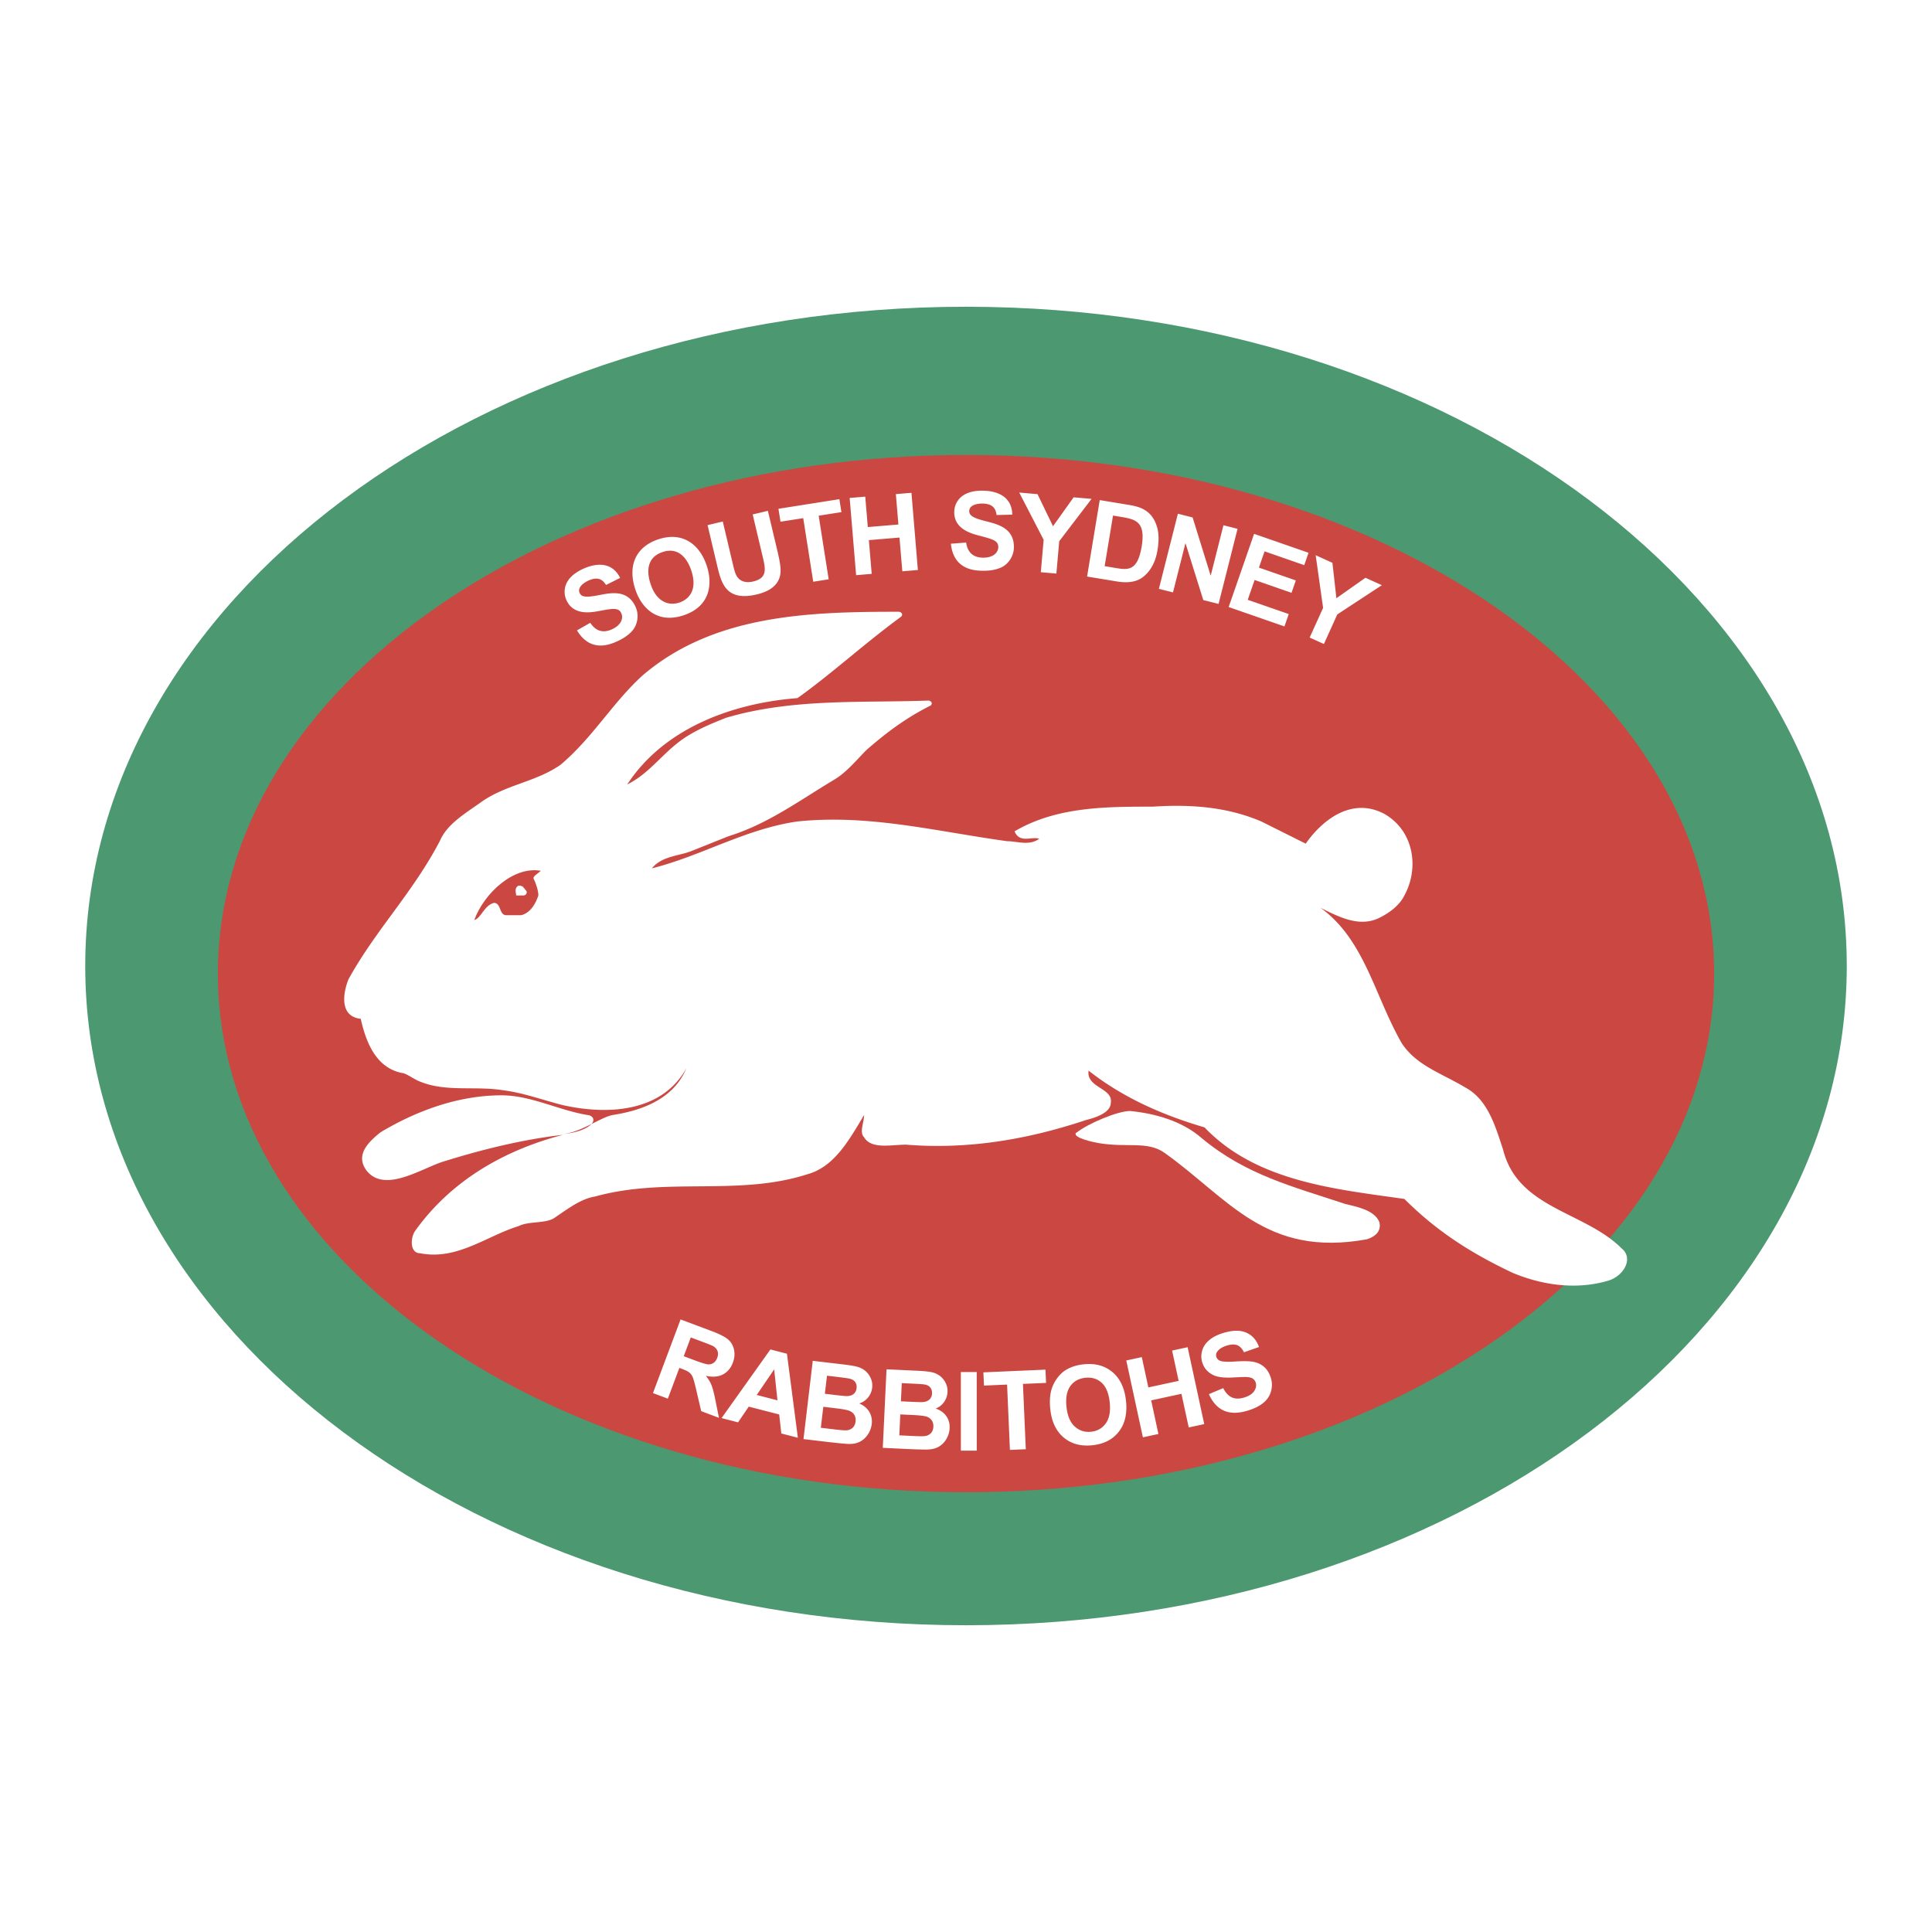
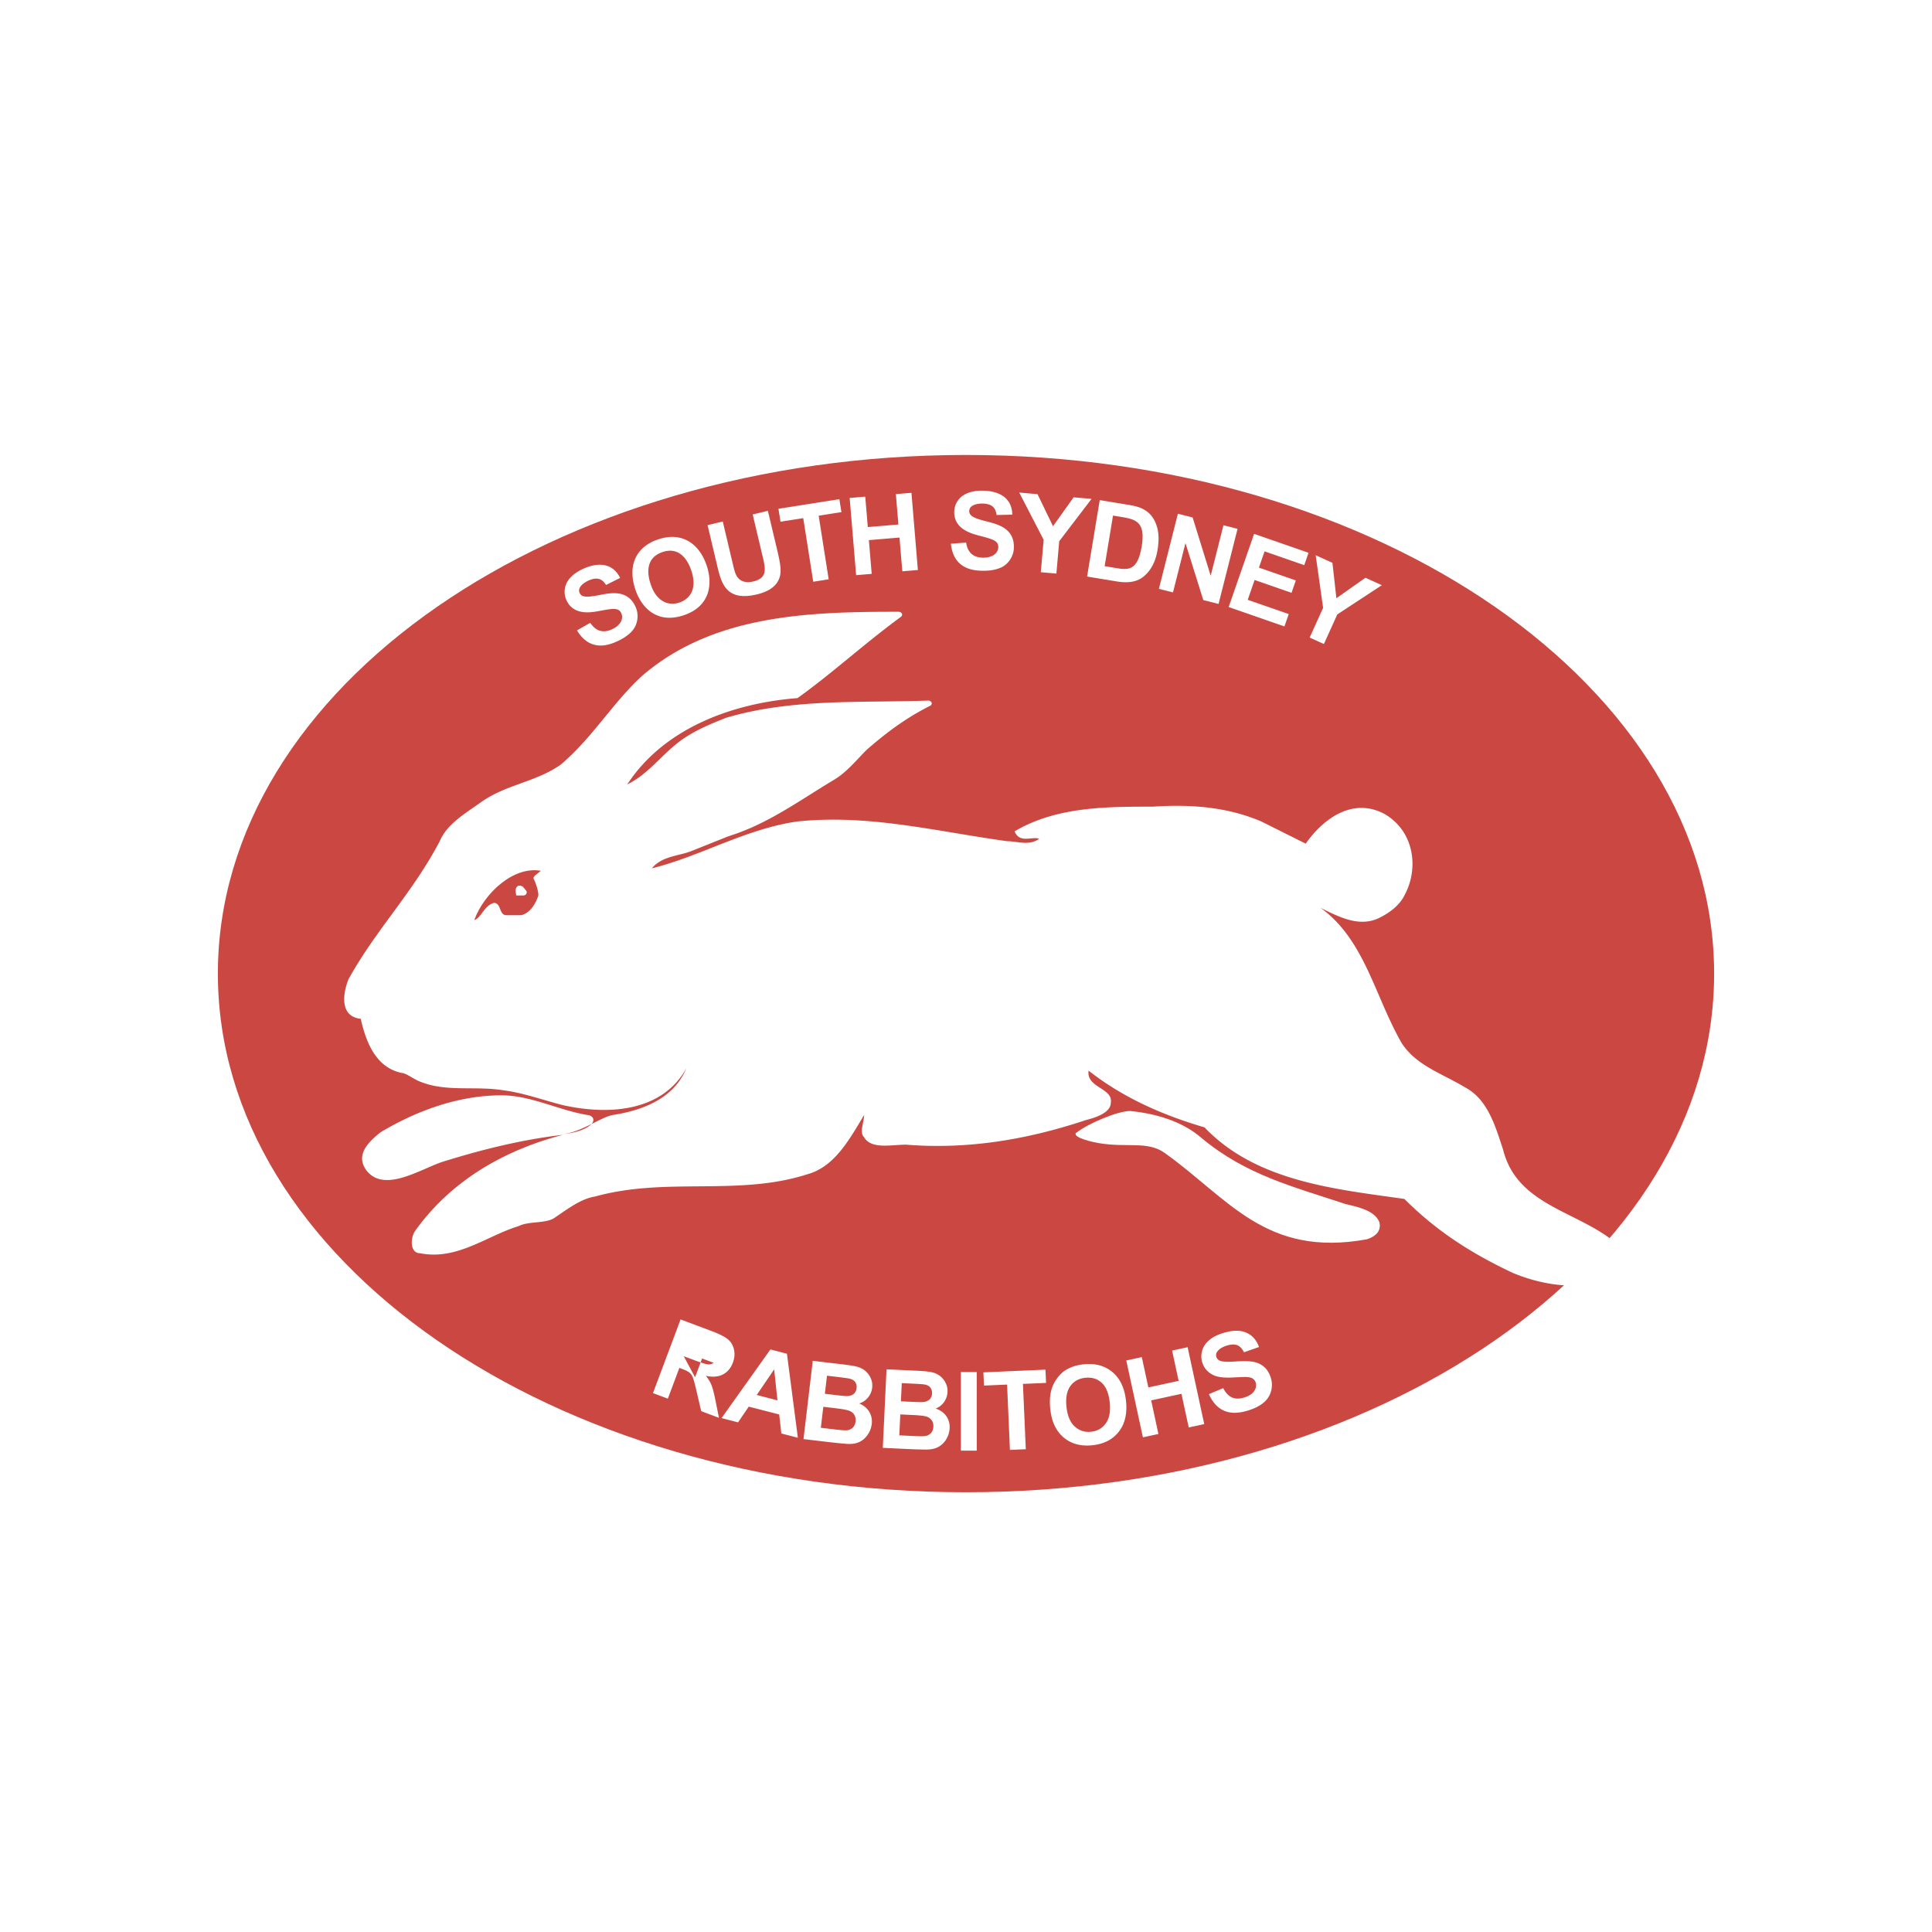
<svg xmlns="http://www.w3.org/2000/svg" width="2500" height="2500" viewBox="0 0 192.756 192.756">
  <g fill-rule="evenodd" clip-rule="evenodd">
-     <path fill="#fff" d="M0 0h192.756v192.756H0V0z" />
-     <path d="M184.252 96.379c0 36.325-39.344 65.772-87.873 65.772-48.532 0-87.875-29.447-87.875-65.772 0-36.326 39.343-65.774 87.875-65.774 48.529 0 87.873 29.448 87.873 65.774z" fill="#4c9870" />
    <path d="M171.018 97.137c0 28.576-33.418 51.745-74.639 51.745-41.223 0-74.641-23.169-74.641-51.745 0-28.579 33.418-51.745 74.641-51.745 41.221 0 74.639 23.166 74.639 51.745z" fill="#cb4842" />
-     <path d="M58.889 62.139c.233.333.866 1.233 2.149.655.996-.45 1.157-1.149.953-1.602-.267-.591-.818-.496-2.263-.223-.782.138-2.515.458-3.215-1.097-.347-.769-.384-2.196 1.689-3.129 1.382-.623 2.892-.652 3.669.915l-1.407.704c-.224-.337-.629-.947-1.753-.439-.426.191-1.138.667-.881 1.237.205.452.737.45 1.993.204 1.192-.229 2.808-.545 3.59 1.188.386.856.167 1.819-.322 2.371-.498.582-1.2.92-1.526 1.067-.761.343-2.667 1.119-3.999-1.098l1.323-.753zM64.915 58.282c-.364-1.074-.502-2.634 1.181-3.202 1.807-.607 2.585.986 2.865 1.814.714 2.117-.387 2.956-1.167 3.219-.892.301-1.581-.014-1.973-.359-.274-.237-.628-.643-.906-1.472zm-1.517.559c.57 1.688 2.076 3.469 4.836 2.537 2.576-.869 2.913-3.056 2.267-4.968-.721-2.138-2.44-3.404-4.842-2.594-2.278.77-3.051 2.683-2.261 5.025zM72.112 52.032l.962 4.065c.211.894.298 1.261.574 1.573.41.468 1.032.455 1.496.345 1.454-.345 1.237-1.259.934-2.541l-.983-4.148 1.517-.36.938 3.95c.318 1.344.441 2.104.208 2.757-.369 1.03-1.42 1.435-2.262 1.634-3.088.733-3.539-1.168-3.95-2.9l-.951-4.015 1.517-.36zM80.139 51.695l-2.269.356-.203-1.29 6.077-.958.204 1.291-2.268.358.998 6.346-1.54.242-.999-6.345zM84.772 49.682l1.555-.131.254 3.034 3.053-.254-.254-3.034 1.556-.13.641 7.703-1.552.129-.283-3.367-3.054.256.282 3.366-1.554.131-.644-7.703zM96.389 54.132c.068.399.257 1.482 1.664 1.507 1.094.018 1.537-.547 1.545-1.043.012-.649-.527-.797-1.951-1.167-.766-.208-2.47-.657-2.441-2.363.013-.841.586-2.149 2.861-2.111 1.516.024 2.893.642 2.93 2.391l-1.572.038c-.059-.399-.164-1.124-1.398-1.145-.467-.007-1.315.119-1.325.744-.007.498.475.722 1.715 1.034 1.176.3 2.771.705 2.74 2.604-.016.939-.623 1.718-1.301 2.009-.697.312-1.477.32-1.836.314-.832-.013-2.889-.124-3.15-2.698l1.519-.114zM104.125 53.853l-2.437-4.711 1.824.159 1.547 3.202 2.058-2.885 1.789.155-3.228 4.226-.282 3.227-1.554-.137.283-3.236zM111.74 51.553c1.496.246 2.588.426 2.166 2.961-.402 2.45-1.355 2.36-2.541 2.163l-1.154-.191.834-5.048.695.115zm-2.019-1.659l-1.262 7.627 2.898.479c.488.08 1.762.29 2.682-.434 1.148-.894 1.375-2.267 1.451-2.725.246-1.492-.023-2.257-.213-2.704-.609-1.425-1.871-1.634-2.736-1.776l-2.82-.467zM117.518 51.254l1.47.373 1.791 5.774.02.006 1.265-5.002 1.407.356-1.895 7.492-1.523-.384-1.766-5.646-.021-.006-1.237 4.887-1.406-.356 1.895-7.494zM125.121 53.263l5.432 1.887-.428 1.235-3.959-1.377-.562 1.623 3.681 1.278-.43 1.235-3.681-1.28-.688 1.979 4.092 1.422-.428 1.234-5.566-1.935 2.537-7.301zM132.006 60.649l-.74-5.253 1.67.756.396 3.534 2.898-2.042 1.639.74-4.447 2.917-1.336 2.951-1.42-.644 1.34-2.959zM65.148 138.988l2.753-7.347 3.113 1.166c.784.294 1.328.574 1.634.838.305.265.5.607.587 1.023s.05.843-.114 1.278c-.206.551-.538.945-.996 1.183-.458.239-1.026.283-1.704.137.248.307.436.609.558.913.125.301.256.805.396 1.507l.356 1.77-1.772-.665-.466-1.996c-.163-.714-.288-1.172-.371-1.372a1.239 1.239 0 0 0-.33-.474c-.136-.114-.373-.233-.712-.362l-.299-.111-1.151 3.069-1.482-.557zm3.069-3.678l1.093.409c.708.265 1.162.401 1.361.406a.846.846 0 0 0 .53-.157c.155-.111.275-.276.358-.497.093-.249.102-.474.028-.677-.074-.2-.224-.367-.448-.498-.114-.06-.47-.204-1.067-.428l-1.153-.432-.702 1.874zM79.604 143.446l-1.651-.427-.212-1.897-3.037-.782-1.068 1.568-1.646-.425 4.874-6.847 1.649.425 1.091 8.385zm-2.037-3.734l-.327-3.089-1.742 2.555 2.069.534zM81.089 135.77l3.121.369c.617.074 1.076.153 1.373.24.297.089.557.228.778.419.22.192.394.433.521.723.128.29.172.604.133.941a1.84 1.84 0 0 1-.414.97c-.232.282-.524.48-.876.593.457.194.792.475 1.005.839.214.363.296.771.243 1.223a2.357 2.357 0 0 1-.372 1.007 2.118 2.118 0 0 1-.77.726c-.311.167-.678.248-1.103.245-.265-.003-.901-.061-1.906-.173l-2.657-.314.924-7.808zm1.053 4.585l-.249 2.095 1.464.172c.57.068.934.094 1.09.081a.992.992 0 0 0 .612-.244c.168-.147.269-.361.301-.64.028-.235-.006-.441-.101-.618s-.246-.315-.452-.416c-.207-.101-.669-.193-1.39-.278l-1.275-.152zm.367-3.101l-.214 1.803 1.036.123c.617.073 1 .109 1.151.109.274 0 .5-.068.672-.204.174-.135.275-.33.305-.581.028-.241-.016-.445-.131-.61-.115-.166-.303-.281-.564-.345-.154-.037-.604-.098-1.348-.188l-.907-.107zM88.449 136.616l3.132.147c.619.028 1.081.077 1.382.144.303.066.57.186.803.361.232.177.422.403.569.685.148.281.214.59.197.93-.017.367-.133.7-.343.997a1.81 1.81 0 0 1-.833.651c.468.163.824.417 1.062.764.24.347.349.745.327 1.198a2.337 2.337 0 0 1-.297 1.028 2.11 2.11 0 0 1-.718.774c-.295.188-.655.293-1.077.32-.266.017-.901.004-1.911-.036l-2.666-.128.373-7.835zm1.373 4.5l-.098 2.089 1.465.07c.572.026.934.028 1.089.003a.985.985 0 0 0 .59-.283c.156-.159.241-.377.254-.653a1.022 1.022 0 0 0-.144-.606.973.973 0 0 0-.478-.38c-.212-.086-.679-.144-1.399-.179l-1.279-.061zm.147-3.12l-.084 1.813 1.038.05c.615.028 1 .038 1.149.026.273-.02.49-.102.653-.25a.833.833 0 0 0 .262-.602.875.875 0 0 0-.172-.601c-.127-.157-.322-.26-.583-.303-.157-.026-.608-.058-1.352-.091l-.911-.042zM95.866 144.731l-.002-7.846h1.585l.002 7.844-1.585.002zM100.76 144.657l-.283-6.517-2.305.1-.059-1.321 6.194-.27.058 1.323-2.306.1.285 6.517-1.584.068zM104.789 140.615c-.086-.796-.041-1.478.137-2.041.133-.419.338-.802.609-1.151.271-.349.582-.62.93-.812.463-.26 1.01-.425 1.645-.492 1.146-.125 2.105.131 2.873.771.766.638 1.219 1.592 1.357 2.862.137 1.262-.098 2.286-.703 3.071-.605.788-1.48 1.242-2.625 1.367-1.158.127-2.117-.126-2.877-.761-.762-.633-1.211-1.573-1.346-2.814zm1.615-.231c.098.885.373 1.534.832 1.946.457.411 1 .583 1.627.515.629-.067 1.117-.352 1.471-.848.352-.498.479-1.198.381-2.105-.1-.896-.367-1.542-.807-1.938-.439-.398-.984-.562-1.633-.491-.648.07-1.146.351-1.496.839-.347.489-.472 1.182-.375 2.082zM114.027 143.403l-1.658-7.668 1.549-.335.654 3.024 3.022-.655-.653-3.022 1.549-.335 1.658 7.671-1.548.333-.727-3.354-3.021.654.724 3.353-1.549.334zM120.613 139.093l1.426-.599c.24.47.533.778.875.928.346.149.746.153 1.209.011.488-.148.824-.365 1.01-.646.184-.282.236-.562.15-.84a.716.716 0 0 0-.295-.404c-.143-.094-.357-.146-.645-.159-.195-.006-.633.009-1.311.045-.873.048-1.518-.024-1.936-.216-.586-.272-.969-.702-1.15-1.295a2.026 2.026 0 0 1-.004-1.17c.115-.398.35-.746.705-1.044.352-.299.816-.535 1.393-.711.939-.288 1.713-.298 2.314-.029.6.27 1.02.746 1.256 1.43l-1.498.522c-.182-.367-.408-.602-.672-.706s-.609-.093-1.037.038c-.439.135-.754.331-.947.589a.577.577 0 0 0-.1.54.6.6 0 0 0 .365.386c.24.103.756.127 1.547.073.791-.052 1.391-.039 1.801.039.41.079.766.248 1.062.511.301.261.521.63.666 1.106.133.43.137.868.012 1.319a2.222 2.222 0 0 1-.758 1.146c-.379.317-.896.576-1.547.775-.949.292-1.746.293-2.391.009-.642-.286-1.14-.835-1.5-1.648zM35.992 101.648c.492 2.216 1.477 4.924 4.185 5.416.246 0 .985.492 1.477.738 2.708 1.23 5.662.492 8.615.984 1.969.246 3.939.985 5.908 1.478 4.431.984 9.847.738 12.308-3.692-1.23 2.953-4.185 4.185-7.385 4.677-1.23.246-3.402 1.892-5.125 1.892.984 0 2.664-.415 3.156-1.153.246-.492-.246-.738-.493-.738-2.954-.492-5.662-1.97-8.615-1.97-4.186 0-8.37 1.478-12.062 3.692-1.23.984-2.461 2.216-1.477 3.692 1.724 2.462 5.416 0 7.631-.738 3.938-1.23 7.877-2.216 12.062-2.708-5.662 1.478-11.077 4.431-14.769 9.601-.493.738-.493 2.215.493 2.215 3.692.738 6.646-1.724 9.846-2.708.985-.492 2.462-.246 3.446-.738 1.477-.984 2.708-1.969 4.185-2.215 7.139-1.97 14.277 0 21.169-2.216 2.708-.738 4.184-3.446 5.662-5.907 0 .738-.493 1.723 0 2.215.738 1.231 2.707.738 4.184.738 6.154.493 12.062-.492 17.97-2.461.984-.246 2.461-.738 2.461-1.724.246-1.477-2.461-1.477-2.215-3.2 3.445 2.708 7.385 4.432 11.568 5.662 5.17 5.416 13.047 6.154 19.939 7.139 3.199 3.2 6.646 5.415 10.83 7.384 2.955 1.231 6.4 1.724 9.6.739 1.477-.492 2.463-2.216 1.23-3.2-3.691-3.692-10.338-3.938-11.814-9.846-.738-2.216-1.477-4.923-3.691-6.154-2.463-1.477-4.924-2.216-6.4-4.431-2.709-4.677-3.693-10.338-8.123-13.539 1.969.984 3.938 1.969 5.906.984.986-.492 1.971-1.23 2.463-2.215 1.477-2.708.984-6.4-1.969-8.123-3.201-1.724-6.154.492-7.877 2.954l-4.432-2.215c-3.445-1.477-7.139-1.723-10.83-1.477-4.678 0-9.602 0-13.785 2.461.492 1.231 1.723.492 2.461.739-.984.738-2.215.246-3.199.246-7.139-.985-13.785-2.708-20.923-1.969-5.169.738-9.601 3.446-14.523 4.677.985-1.23 2.708-1.23 3.939-1.723l3.692-1.477c3.938-1.23 6.893-3.446 10.585-5.662 1.23-.738 2.215-1.969 3.2-2.953 1.969-1.723 3.938-3.2 6.4-4.431.247-.247 0-.492-.246-.492-6.646.246-13.539-.246-20.185 1.723-1.231.492-2.462.984-3.692 1.723-2.461 1.478-3.692 3.692-6.153 4.923 3.692-5.661 10.584-8.123 16.984-8.615 3.446-2.461 6.646-5.416 10.339-8.123.246-.247 0-.492-.247-.492-8.861 0-18.461.246-25.599 6.4-2.955 2.707-4.923 6.154-8.123 8.861-2.462 1.723-5.416 1.969-7.877 3.692-1.723 1.231-3.446 2.215-4.185 3.938-2.708 5.169-6.4 8.861-9.107 13.784-.496 1.231-.988 3.692 1.227 3.938z" fill="#fff" />
+     <path d="M58.889 62.139c.233.333.866 1.233 2.149.655.996-.45 1.157-1.149.953-1.602-.267-.591-.818-.496-2.263-.223-.782.138-2.515.458-3.215-1.097-.347-.769-.384-2.196 1.689-3.129 1.382-.623 2.892-.652 3.669.915l-1.407.704c-.224-.337-.629-.947-1.753-.439-.426.191-1.138.667-.881 1.237.205.452.737.45 1.993.204 1.192-.229 2.808-.545 3.59 1.188.386.856.167 1.819-.322 2.371-.498.582-1.2.92-1.526 1.067-.761.343-2.667 1.119-3.999-1.098l1.323-.753zM64.915 58.282c-.364-1.074-.502-2.634 1.181-3.202 1.807-.607 2.585.986 2.865 1.814.714 2.117-.387 2.956-1.167 3.219-.892.301-1.581-.014-1.973-.359-.274-.237-.628-.643-.906-1.472zm-1.517.559c.57 1.688 2.076 3.469 4.836 2.537 2.576-.869 2.913-3.056 2.267-4.968-.721-2.138-2.44-3.404-4.842-2.594-2.278.77-3.051 2.683-2.261 5.025zM72.112 52.032l.962 4.065c.211.894.298 1.261.574 1.573.41.468 1.032.455 1.496.345 1.454-.345 1.237-1.259.934-2.541l-.983-4.148 1.517-.36.938 3.95c.318 1.344.441 2.104.208 2.757-.369 1.03-1.42 1.435-2.262 1.634-3.088.733-3.539-1.168-3.95-2.9l-.951-4.015 1.517-.36zM80.139 51.695l-2.269.356-.203-1.29 6.077-.958.204 1.291-2.268.358.998 6.346-1.54.242-.999-6.345zM84.772 49.682l1.555-.131.254 3.034 3.053-.254-.254-3.034 1.556-.13.641 7.703-1.552.129-.283-3.367-3.054.256.282 3.366-1.554.131-.644-7.703zM96.389 54.132c.068.399.257 1.482 1.664 1.507 1.094.018 1.537-.547 1.545-1.043.012-.649-.527-.797-1.951-1.167-.766-.208-2.47-.657-2.441-2.363.013-.841.586-2.149 2.861-2.111 1.516.024 2.893.642 2.93 2.391l-1.572.038c-.059-.399-.164-1.124-1.398-1.145-.467-.007-1.315.119-1.325.744-.007.498.475.722 1.715 1.034 1.176.3 2.771.705 2.74 2.604-.016.939-.623 1.718-1.301 2.009-.697.312-1.477.32-1.836.314-.832-.013-2.889-.124-3.15-2.698l1.519-.114zM104.125 53.853l-2.437-4.711 1.824.159 1.547 3.202 2.058-2.885 1.789.155-3.228 4.226-.282 3.227-1.554-.137.283-3.236zM111.74 51.553c1.496.246 2.588.426 2.166 2.961-.402 2.45-1.355 2.36-2.541 2.163l-1.154-.191.834-5.048.695.115zm-2.019-1.659l-1.262 7.627 2.898.479c.488.08 1.762.29 2.682-.434 1.148-.894 1.375-2.267 1.451-2.725.246-1.492-.023-2.257-.213-2.704-.609-1.425-1.871-1.634-2.736-1.776l-2.82-.467zM117.518 51.254l1.47.373 1.791 5.774.02.006 1.265-5.002 1.407.356-1.895 7.492-1.523-.384-1.766-5.646-.021-.006-1.237 4.887-1.406-.356 1.895-7.494zM125.121 53.263l5.432 1.887-.428 1.235-3.959-1.377-.562 1.623 3.681 1.278-.43 1.235-3.681-1.28-.688 1.979 4.092 1.422-.428 1.234-5.566-1.935 2.537-7.301zM132.006 60.649l-.74-5.253 1.67.756.396 3.534 2.898-2.042 1.639.74-4.447 2.917-1.336 2.951-1.42-.644 1.34-2.959zM65.148 138.988l2.753-7.347 3.113 1.166c.784.294 1.328.574 1.634.838.305.265.5.607.587 1.023s.05.843-.114 1.278c-.206.551-.538.945-.996 1.183-.458.239-1.026.283-1.704.137.248.307.436.609.558.913.125.301.256.805.396 1.507l.356 1.77-1.772-.665-.466-1.996c-.163-.714-.288-1.172-.371-1.372a1.239 1.239 0 0 0-.33-.474c-.136-.114-.373-.233-.712-.362l-.299-.111-1.151 3.069-1.482-.557zm3.069-3.678l1.093.409c.708.265 1.162.401 1.361.406a.846.846 0 0 0 .53-.157l-1.153-.432-.702 1.874zM79.604 143.446l-1.651-.427-.212-1.897-3.037-.782-1.068 1.568-1.646-.425 4.874-6.847 1.649.425 1.091 8.385zm-2.037-3.734l-.327-3.089-1.742 2.555 2.069.534zM81.089 135.77l3.121.369c.617.074 1.076.153 1.373.24.297.089.557.228.778.419.22.192.394.433.521.723.128.29.172.604.133.941a1.84 1.84 0 0 1-.414.97c-.232.282-.524.48-.876.593.457.194.792.475 1.005.839.214.363.296.771.243 1.223a2.357 2.357 0 0 1-.372 1.007 2.118 2.118 0 0 1-.77.726c-.311.167-.678.248-1.103.245-.265-.003-.901-.061-1.906-.173l-2.657-.314.924-7.808zm1.053 4.585l-.249 2.095 1.464.172c.57.068.934.094 1.09.081a.992.992 0 0 0 .612-.244c.168-.147.269-.361.301-.64.028-.235-.006-.441-.101-.618s-.246-.315-.452-.416c-.207-.101-.669-.193-1.39-.278l-1.275-.152zm.367-3.101l-.214 1.803 1.036.123c.617.073 1 .109 1.151.109.274 0 .5-.068.672-.204.174-.135.275-.33.305-.581.028-.241-.016-.445-.131-.61-.115-.166-.303-.281-.564-.345-.154-.037-.604-.098-1.348-.188l-.907-.107zM88.449 136.616l3.132.147c.619.028 1.081.077 1.382.144.303.066.57.186.803.361.232.177.422.403.569.685.148.281.214.59.197.93-.017.367-.133.7-.343.997a1.81 1.81 0 0 1-.833.651c.468.163.824.417 1.062.764.24.347.349.745.327 1.198a2.337 2.337 0 0 1-.297 1.028 2.11 2.11 0 0 1-.718.774c-.295.188-.655.293-1.077.32-.266.017-.901.004-1.911-.036l-2.666-.128.373-7.835zm1.373 4.5l-.098 2.089 1.465.07c.572.026.934.028 1.089.003a.985.985 0 0 0 .59-.283c.156-.159.241-.377.254-.653a1.022 1.022 0 0 0-.144-.606.973.973 0 0 0-.478-.38c-.212-.086-.679-.144-1.399-.179l-1.279-.061zm.147-3.12l-.084 1.813 1.038.05c.615.028 1 .038 1.149.026.273-.02.49-.102.653-.25a.833.833 0 0 0 .262-.602.875.875 0 0 0-.172-.601c-.127-.157-.322-.26-.583-.303-.157-.026-.608-.058-1.352-.091l-.911-.042zM95.866 144.731l-.002-7.846h1.585l.002 7.844-1.585.002zM100.76 144.657l-.283-6.517-2.305.1-.059-1.321 6.194-.27.058 1.323-2.306.1.285 6.517-1.584.068zM104.789 140.615c-.086-.796-.041-1.478.137-2.041.133-.419.338-.802.609-1.151.271-.349.582-.62.93-.812.463-.26 1.01-.425 1.645-.492 1.146-.125 2.105.131 2.873.771.766.638 1.219 1.592 1.357 2.862.137 1.262-.098 2.286-.703 3.071-.605.788-1.48 1.242-2.625 1.367-1.158.127-2.117-.126-2.877-.761-.762-.633-1.211-1.573-1.346-2.814zm1.615-.231c.098.885.373 1.534.832 1.946.457.411 1 .583 1.627.515.629-.067 1.117-.352 1.471-.848.352-.498.479-1.198.381-2.105-.1-.896-.367-1.542-.807-1.938-.439-.398-.984-.562-1.633-.491-.648.07-1.146.351-1.496.839-.347.489-.472 1.182-.375 2.082zM114.027 143.403l-1.658-7.668 1.549-.335.654 3.024 3.022-.655-.653-3.022 1.549-.335 1.658 7.671-1.548.333-.727-3.354-3.021.654.724 3.353-1.549.334zM120.613 139.093l1.426-.599c.24.47.533.778.875.928.346.149.746.153 1.209.011.488-.148.824-.365 1.01-.646.184-.282.236-.562.15-.84a.716.716 0 0 0-.295-.404c-.143-.094-.357-.146-.645-.159-.195-.006-.633.009-1.311.045-.873.048-1.518-.024-1.936-.216-.586-.272-.969-.702-1.15-1.295a2.026 2.026 0 0 1-.004-1.17c.115-.398.35-.746.705-1.044.352-.299.816-.535 1.393-.711.939-.288 1.713-.298 2.314-.029.6.27 1.02.746 1.256 1.43l-1.498.522c-.182-.367-.408-.602-.672-.706s-.609-.093-1.037.038c-.439.135-.754.331-.947.589a.577.577 0 0 0-.1.54.6.6 0 0 0 .365.386c.24.103.756.127 1.547.073.791-.052 1.391-.039 1.801.039.41.079.766.248 1.062.511.301.261.521.63.666 1.106.133.43.137.868.012 1.319a2.222 2.222 0 0 1-.758 1.146c-.379.317-.896.576-1.547.775-.949.292-1.746.293-2.391.009-.642-.286-1.14-.835-1.5-1.648zM35.992 101.648c.492 2.216 1.477 4.924 4.185 5.416.246 0 .985.492 1.477.738 2.708 1.23 5.662.492 8.615.984 1.969.246 3.939.985 5.908 1.478 4.431.984 9.847.738 12.308-3.692-1.23 2.953-4.185 4.185-7.385 4.677-1.23.246-3.402 1.892-5.125 1.892.984 0 2.664-.415 3.156-1.153.246-.492-.246-.738-.493-.738-2.954-.492-5.662-1.97-8.615-1.97-4.186 0-8.37 1.478-12.062 3.692-1.23.984-2.461 2.216-1.477 3.692 1.724 2.462 5.416 0 7.631-.738 3.938-1.23 7.877-2.216 12.062-2.708-5.662 1.478-11.077 4.431-14.769 9.601-.493.738-.493 2.215.493 2.215 3.692.738 6.646-1.724 9.846-2.708.985-.492 2.462-.246 3.446-.738 1.477-.984 2.708-1.969 4.185-2.215 7.139-1.97 14.277 0 21.169-2.216 2.708-.738 4.184-3.446 5.662-5.907 0 .738-.493 1.723 0 2.215.738 1.231 2.707.738 4.184.738 6.154.493 12.062-.492 17.97-2.461.984-.246 2.461-.738 2.461-1.724.246-1.477-2.461-1.477-2.215-3.2 3.445 2.708 7.385 4.432 11.568 5.662 5.17 5.416 13.047 6.154 19.939 7.139 3.199 3.2 6.646 5.415 10.83 7.384 2.955 1.231 6.4 1.724 9.6.739 1.477-.492 2.463-2.216 1.23-3.2-3.691-3.692-10.338-3.938-11.814-9.846-.738-2.216-1.477-4.923-3.691-6.154-2.463-1.477-4.924-2.216-6.4-4.431-2.709-4.677-3.693-10.338-8.123-13.539 1.969.984 3.938 1.969 5.906.984.986-.492 1.971-1.23 2.463-2.215 1.477-2.708.984-6.4-1.969-8.123-3.201-1.724-6.154.492-7.877 2.954l-4.432-2.215c-3.445-1.477-7.139-1.723-10.83-1.477-4.678 0-9.602 0-13.785 2.461.492 1.231 1.723.492 2.461.739-.984.738-2.215.246-3.199.246-7.139-.985-13.785-2.708-20.923-1.969-5.169.738-9.601 3.446-14.523 4.677.985-1.23 2.708-1.23 3.939-1.723l3.692-1.477c3.938-1.23 6.893-3.446 10.585-5.662 1.23-.738 2.215-1.969 3.2-2.953 1.969-1.723 3.938-3.2 6.4-4.431.247-.247 0-.492-.246-.492-6.646.246-13.539-.246-20.185 1.723-1.231.492-2.462.984-3.692 1.723-2.461 1.478-3.692 3.692-6.153 4.923 3.692-5.661 10.584-8.123 16.984-8.615 3.446-2.461 6.646-5.416 10.339-8.123.246-.247 0-.492-.247-.492-8.861 0-18.461.246-25.599 6.4-2.955 2.707-4.923 6.154-8.123 8.861-2.462 1.723-5.416 1.969-7.877 3.692-1.723 1.231-3.446 2.215-4.185 3.938-2.708 5.169-6.4 8.861-9.107 13.784-.496 1.231-.988 3.692 1.227 3.938z" fill="#fff" />
    <path d="M47.315 91.803c.985-2.708 3.938-5.415 6.646-4.923-.247.246-.739.493-.739.739.246.492.492 1.231.492 1.723-.247.739-.739 1.723-1.723 1.97h-1.477c-.738 0-.492-1.231-1.231-1.231-.983.245-1.23 1.475-1.968 1.722z" fill="#cb4842" />
    <path d="M52.484 88.849c.175.174 0 .492-.246.492H51.5c0-.246-.246-.738.246-.985.492 0 .492.247.738.493zM116.199 115.028c6.42 4.584 10.084 10.451 20.186 8.615.738-.246 1.477-.738 1.23-1.723-.492-1.231-2.416-1.553-3.4-1.8-5.17-1.723-9.893-2.878-14.322-6.569-1.969-1.724-4.678-2.462-7.139-2.708-1.23 0-4.195 1.23-5.426 2.215-.246.493 1.918.927 2.26.984 2.842.494 4.889-.244 6.611.986z" fill="#fff" />
  </g>
</svg>